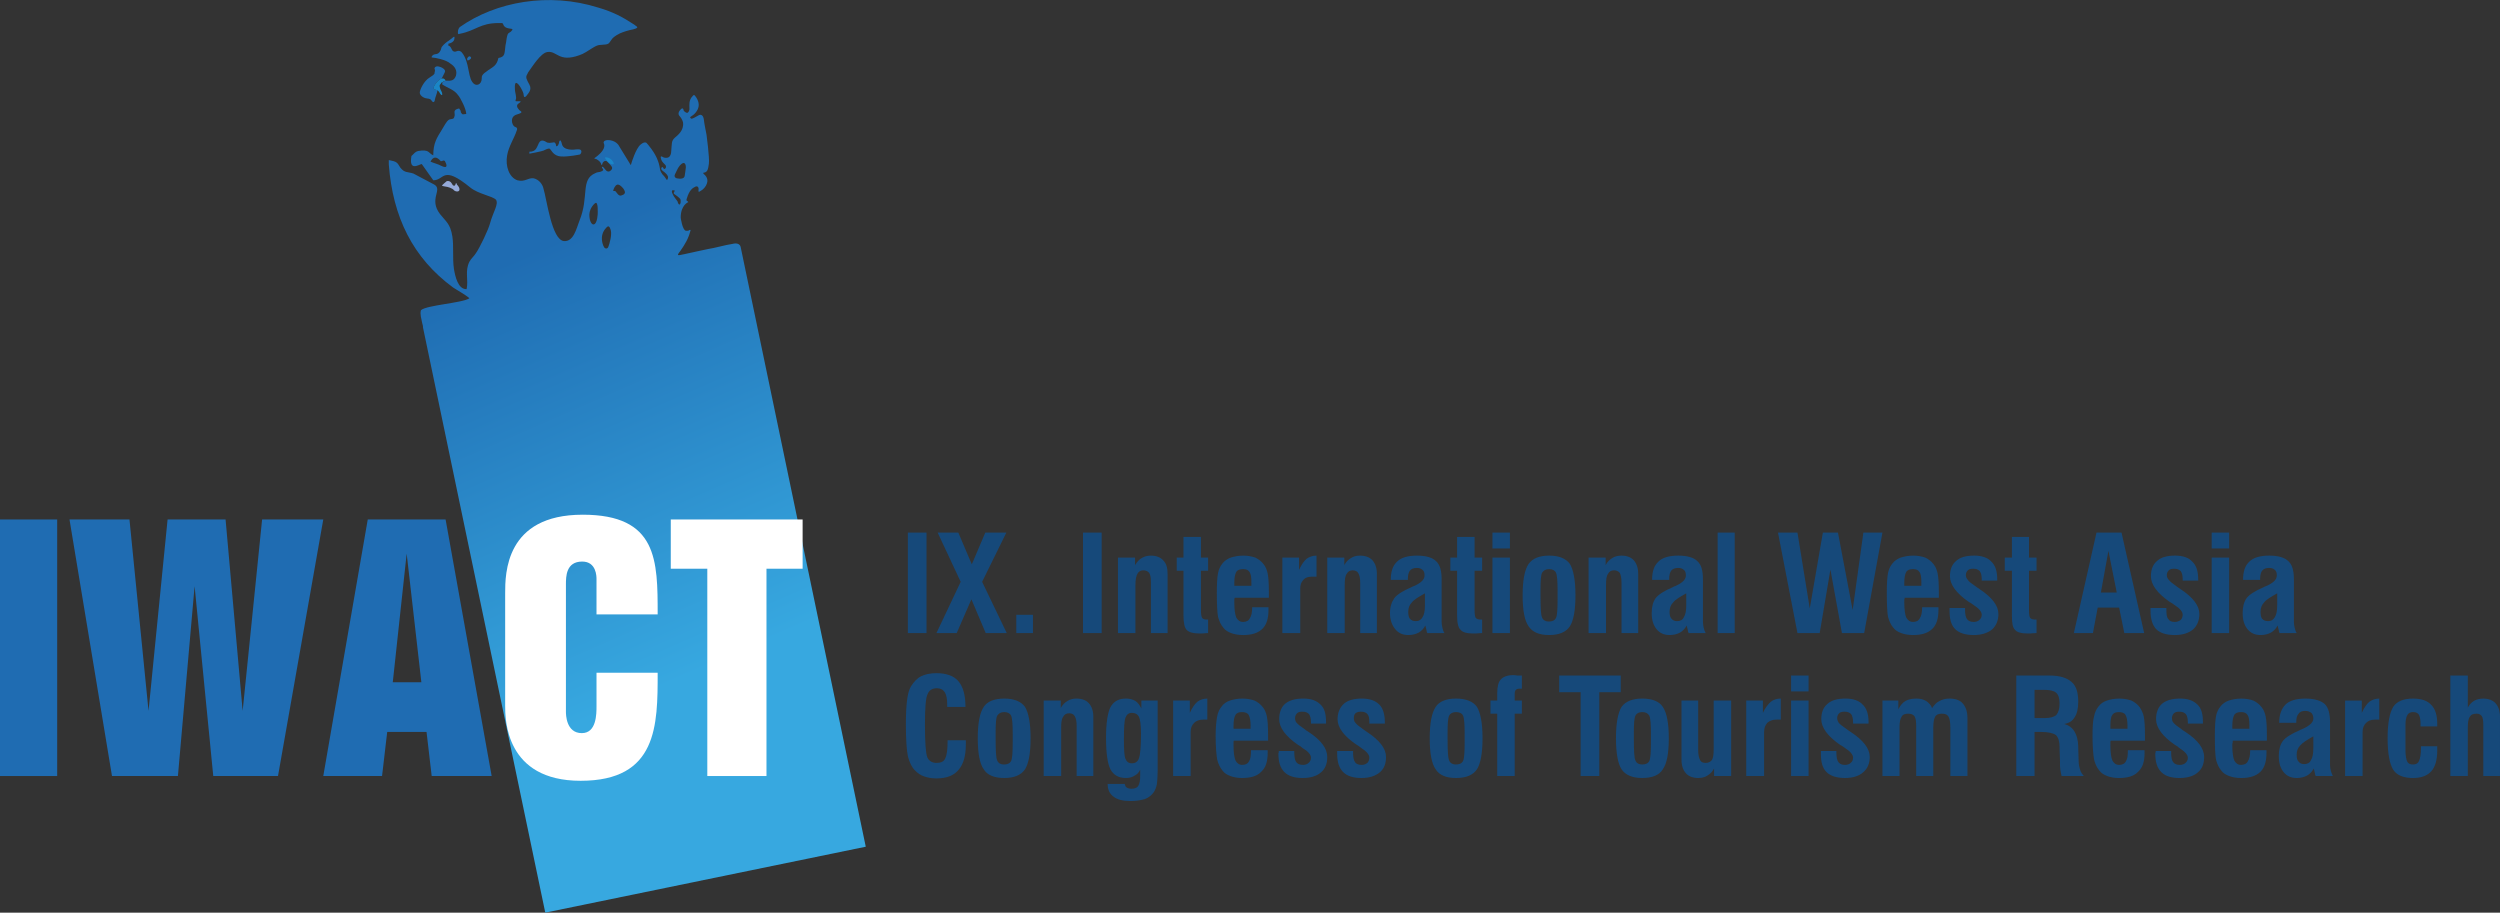
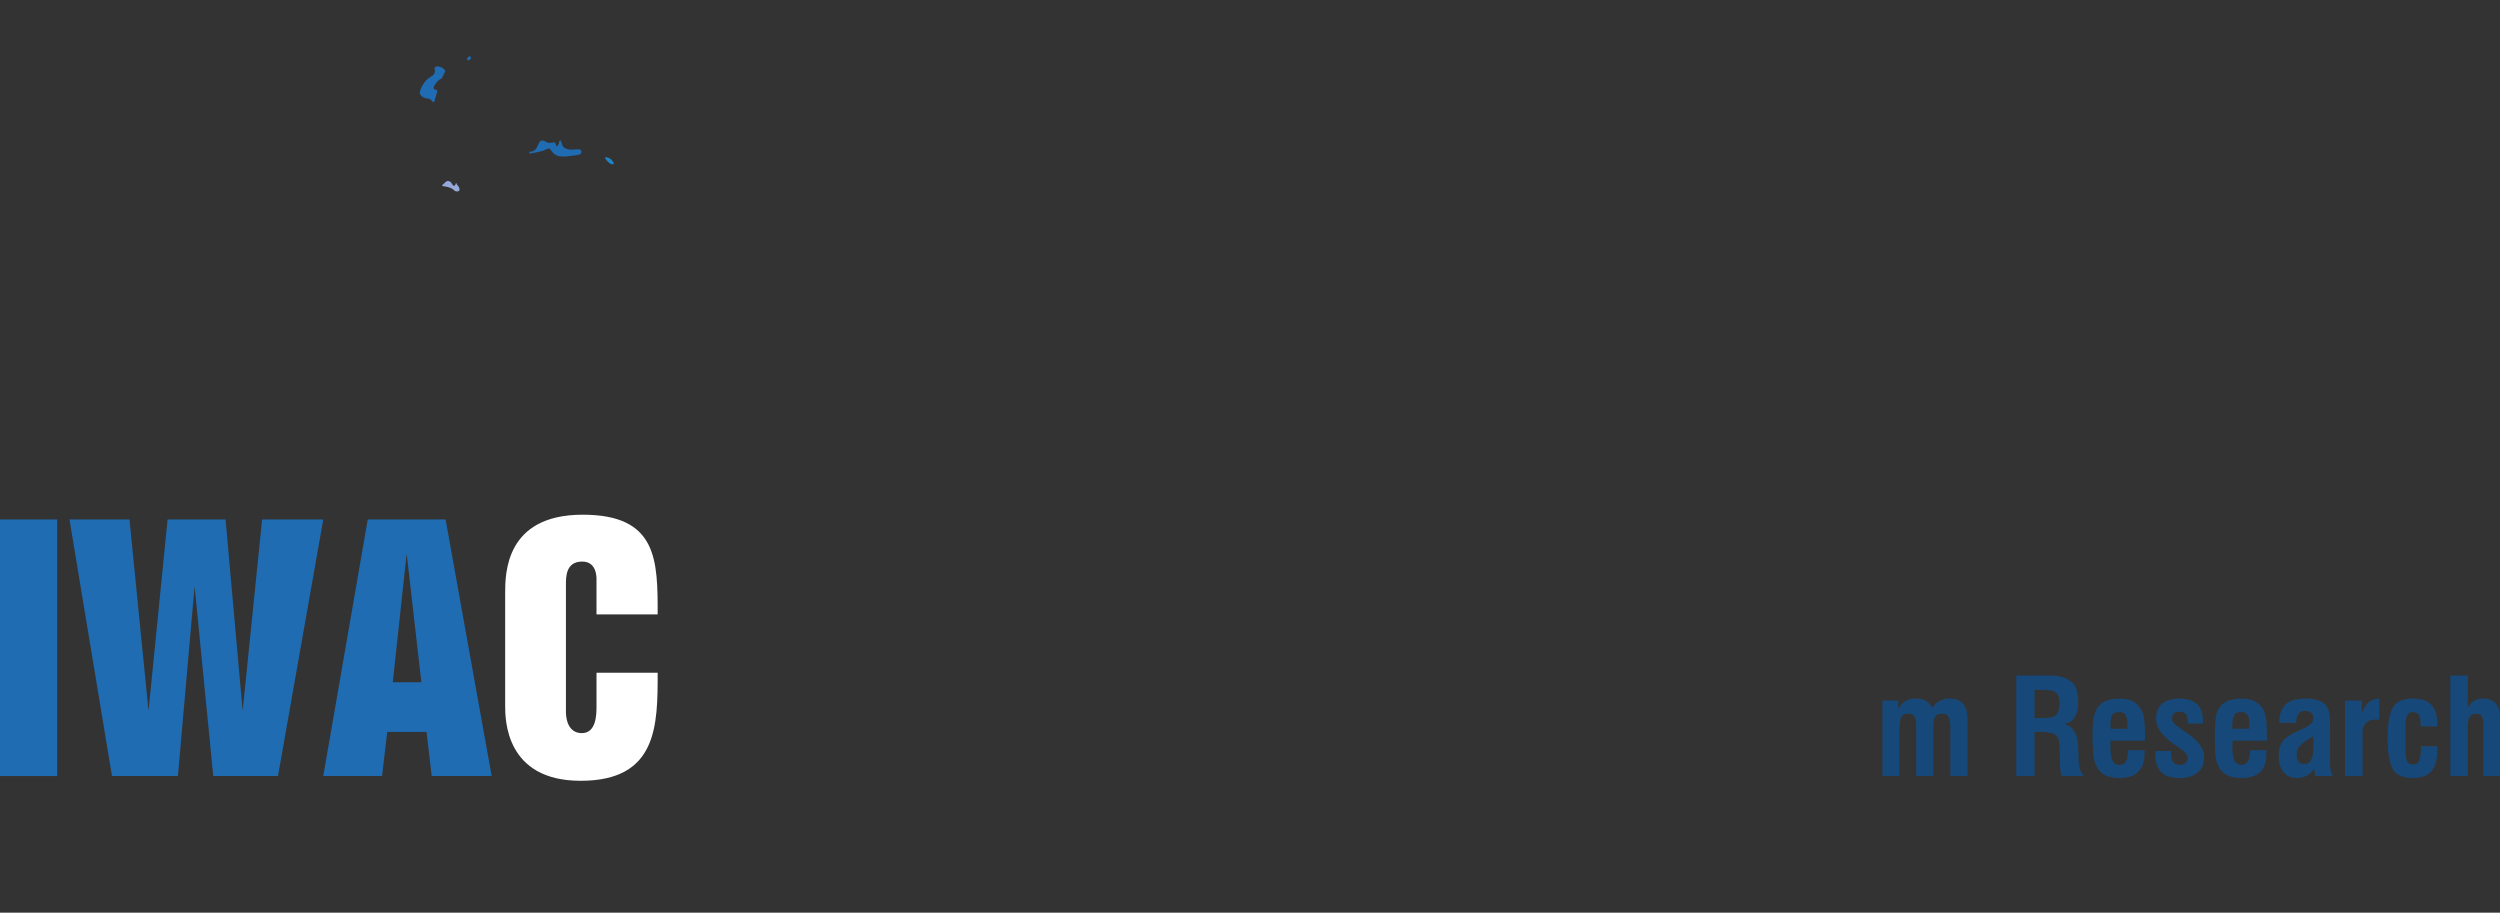
<svg xmlns="http://www.w3.org/2000/svg" xml:space="preserve" width="126.998mm" height="46.362mm" version="1.1" style="shape-rendering:geometricPrecision; text-rendering:geometricPrecision; image-rendering:optimizeQuality; fill-rule:evenodd; clip-rule:evenodd" viewBox="0 0 6295 2298">
  <rect x="0" y="0" width="6295" height="2298" fill="#333333" stroke="none" />
  <defs>
    <style type="text/css">
   
    .fil1 {fill:none}
    .fil3 {fill:#1A86C7}
    .fil2 {fill:#1F6CB2}
    .fil4 {fill:#95AAD9}
    .fil7 {fill:#16497A;fill-rule:nonzero}
    .fil5 {fill:#1F6CB2;fill-rule:nonzero}
    .fil6 {fill:white;fill-rule:nonzero}
    .fil0 {fill:url(#id0)}
   
  </style>
    <linearGradient id="id0" gradientUnits="userSpaceOnUse" x1="1807.49" y1="1670.58" x2="1351.93" y2="627.524">
      <stop offset="0" style="stop-opacity:1; stop-color:#37A8E0" />
      <stop offset="1" style="stop-opacity:1; stop-color:#1F6CB2" />
    </linearGradient>
  </defs>
  <g id="Layer_x0020_1">
    <g id="_1779301670592">
      <g>
-         <path class="fil0" d="M1142 93c0,0 -12,10 -16,12 -4,3 -15,12 -15,17 -1,5 -5,13 -12,14 -7,1 -9,2 -11,5 -2,3 -2,4 2,4 4,0 33,5 44,15 11,7 18,17 14,31 -5,12 -11,13 -26,12 -5,3 -7,1 -9,9 14,10 30,13 40,27 7,8 21,36 21,48 -7,0 -9,3 -12,-2 -2,-2 -2,-4 -2,-6l-4 -6c-19,4 -8,13 -12,21 -1,7 -8,5 -13,7 -7,4 -14,19 -18,25 -13,21 -22,34 -22,65 -12,-5 -9,-13 -29,-12 -14,1 -16,4 -21,9l-3 3c-4,4 -2,1 -2,2 -7,40 19,21 26,20l29 41c29,0 22,-40 93,18 21,17 55,21 65,31 7,11 -7,30 -15,59 -4,16 -26,62 -36,76 -5,8 -11,12 -16,21 -12,24 -2,45 -7,69 -22,1 -29,-33 -32,-51 -4,-27 0,-57 -4,-82 -5,-32 -17,-38 -31,-56 -29,-38 7,-61 -14,-74l-53 -28c-15,-5 -22,-1 -33,-15 -8,-13 -8,-15 -29,-19l0 11c10,132 60,235 162,310 12,8 31,18 41,27 -17,12 -107,17 -122,30 -3,10 1,21 3,32l2 8c0,1 0,2 0,3l0 0 0 0 308 1474 807 -166 -315 -1510c-3,-13 -20,-8 -20,-8 -20,3 -47,11 -62,13 -16,3 -40,9 -60,13 -16,3 -21,6 -10,-8 12,-17 21,-32 26,-53l-3 0c-2,3 -9,2 -9,2 -9,-2 -13,-33 -13,-33 0,-32 19,-39 19,-39l-1 -2c-5,-1 -3,-6 -3,-6 7,-24 16,-28 22,-31 6,-3 9,3 8,8 -1,5 1,5 1,5 0,0 15,-6 20,-21 5,-14 -6,-22 -8,-24 -2,-2 -1,-3 -1,-3 11,-1 12,-9 14,-23 2,-14 -6,-73 -6,-73 0,0 -6,-29 -7,-40 -2,-10 -8,-12 -14,-8 -5,3 -14,8 -17,8 -2,-1 -5,-4 -2,-5 2,-2 11,-5 18,-19 7,-15 -3,-29 -7,-34 -3,-4 -6,1 -6,1 -10,10 -8,23 -8,29 1,6 -2,12 -5,13 -2,1 -9,-3 -10,-7 0,-5 -4,-4 -4,-4 0,0 -14,10 -6,19 8,9 9,17 9,17 2,20 -13,31 -21,38 -9,8 -7,15 -9,36 -2,21 -20,13 -20,13 0,0 -8,-6 -6,2 1,7 5,11 10,16 5,4 3,10 0,11 -3,2 -4,-3 -5,-4 -2,-1 -4,1 -4,4 0,3 6,7 6,7 0,0 13,9 11,16 -1,7 -4,4 -4,4 0,0 -3,-6 -10,-13 -6,-8 -6,-13 -6,-13 -2,-13 -5,-20 -5,-20 -7,-22 -28,-45 -28,-45 0,0 -4,-7 -16,3 -12,10 -23,46 -24,50 0,4 -3,-2 -3,-2l-27 -44c0,0 -5,-12 -23,-15 -18,-2 -16,7 -16,7 0,0 5,7 -2,18 -7,11 -21,20 -21,20 0,0 -1,2 2,2 4,0 15,8 15,15l2 0c0,0 1,-5 3,-7 2,-2 5,-4 9,-2 0,0 1,1 1,1 4,4 11,11 12,14 1,3 0,6 -4,9 -3,3 -8,2 -10,0 -2,-2 -7,-8 -8,-9 0,-1 -3,-1 -3,-1 0,0 -1,2 1,4 1,1 2,3 2,4 0,1 -4,5 -15,6 -1,0 -3,1 -5,2 -38,16 -15,59 -40,120 -8,21 -15,53 -39,51 -31,-3 -43,-105 -52,-134 -3,-11 -12,-21 -24,-24 -15,-2 -22,10 -41,5 -21,-7 -31,-36 -26,-63 4,-23 18,-43 24,-62 0,0 4,-7 -3,-9 -6,-2 -9,-10 -9,-16 0,-7 3,-11 8,-14 6,-3 16,-4 16,-8 -1,-3 -4,-2 -8,-8 -4,-5 -4,-9 -1,-12 2,-2 11,-7 5,-7 -6,0 -10,0 -10,0 0,0 -2,-1 0,-5 2,-4 -2,-19 -2,-20 0,-1 -3,-24 4,-21 7,3 16,22 17,26 1,4 0,14 7,7 6,-8 15,-16 8,-29 -7,-13 -10,-18 -6,-25 0,-1 0,-1 1,-1 0,-2 1,-3 2,-5 11,-15 31,-48 48,-51 25,-4 28,27 81,8 12,-4 21,-11 31,-17 11,-7 16,-9 23,-9 22,-1 19,-3 26,-12 3,-5 8,-10 22,-17 9,-4 22,-8 33,-10 19,-5 8,-7 3,-12 -29,-19 -53,-32 -91,-43 -124,-39 -257,-15 -348,49 0,0 -5,4 -5,13 0,4 0,6 5,4 41,-8 50,-27 98,-27 9,0 9,-1 11,3 6,18 34,5 19,19 -6,4 -7,3 -9,11 -2,7 -2,15 -4,22 -3,21 0,30 -18,33 -4,19 -13,22 -26,31 -16,11 -16,14 -16,21 0,15 -15,22 -24,8 -6,-8 -8,-25 -11,-38l0 0c0,0 -4,-24 -16,-37 0,0 -5,-5 -12,-2 -7,3 -11,-1 -12,-4 -2,-3 -3,-9 -9,-10l0 -5c0,0 13,-2 15,-11 2,-9 -2,-6 -2,-6zm363 447c-1,14 -5,27 -12,25 -3,-1 -9,-7 -9,-25 1,-18 14,-28 14,-28 9,-8 7,25 7,28zm-421 -133c7,-14 16,-13 26,-1 9,-1 2,-3 10,-1 5,9 9,21 -8,13 -9,-5 -19,-7 -28,-11zm445 164c0,0 -11,9 -13,23 -2,13 3,26 5,28 1,3 8,7 11,-1 3,-8 9,-29 6,-41 0,0 -3,-14 -9,-9zm16 -94c0,0 -2,4 0,4 3,0 4,-1 6,2 2,2 7,12 14,9 7,-2 11,-6 7,-13 -3,-7 -13,-16 -18,-14 -6,2 -9,12 -9,12zm156 -41c0,0 -7,10 3,13 10,2 19,1 20,-6 1,-7 3,-19 3,-22 0,-3 -1,-15 -10,-9 -9,7 -11,14 -16,24zm-4 48c0,0 -1,2 0,4 2,1 14,10 16,13 2,4 1,14 -2,14 -4,-1 -4,-6 -5,-8 -1,-2 -10,-12 -12,-18 -3,-5 -3,-10 0,-10 3,0 5,0 5,2 -1,1 -2,3 -2,3z" />
        <path class="fil1" d="M1120 405c-8,-2 -1,0 -10,1 -10,-12 -19,-13 -26,1 9,4 19,6 28,11 17,8 13,-4 8,-13z" />
        <path class="fil2" d="M1177 152c0,0 -2,-4 0,-6 2,-3 4,-5 6,-4 2,1 4,2 3,5 -1,2 -7,6 -9,5z" />
        <path class="fil2" d="M1094 184c0,0 2,-7 1,-9 -2,-2 -1,-8 7,-8 9,1 22,8 18,15 -3,6 -6,12 -8,16 -1,0 -2,1 -3,1 -9,5 -19,20 -17,24 1,2 5,3 9,4 0,1 0,2 0,3 0,3 -6,18 -6,21 0,4 -3,8 -6,5 -3,-2 -2,-7 -13,-8 -11,-1 -20,-9 -19,-16 1,-7 10,-28 25,-37 15,-9 12,-11 12,-11z" />
-         <path class="fil3" d="M1122 203c0,0 -3,-9 -13,-4 -9,5 -19,20 -17,24 2,4 10,2 14,9 4,7 6,8 7,7 2,-1 -1,-9 -3,-12 -2,-4 -5,-13 -1,-15 3,-3 0,-4 6,-5 1,-3 3,-2 7,-4z" />
        <path class="fil4" d="M1125 456c0,0 -12,10 -12,11 0,2 7,2 10,3 3,0 17,4 20,9 4,4 14,5 14,-2 0,-8 -7,-11 -7,-14 0,-3 -3,-2 -3,1 -1,4 -4,5 -7,2 -2,-3 -5,-12 -15,-10z" />
        <path class="fil2" d="M1333 382l0 5c0,0 32,-6 36,-8 4,-2 13,-7 16,-4 4,4 9,18 28,19 19,1 47,-5 47,-5 0,0 4,-2 4,-8 -1,-6 -7,-5 -12,-5 -6,1 -33,4 -37,-13 -4,-17 -7,-6 -7,-6 0,0 -1,10 -6,11 0,0 -2,2 -2,-3 -1,-4 -2,-8 -9,-6 -8,1 -8,1 -13,0 -4,-2 -15,-11 -21,1 -6,12 -7,22 -24,22z" />
        <path class="fil3" d="M1525 396c5,0 12,2 17,9 5,6 3,8 3,8 0,0 -4,3 -11,-3 -1,0 -15,-14 -9,-14z" />
        <polygon class="fil5" points="0,1954 144,1954 144,1308 0,1308 " />
        <polygon class="fil5" points="282,1954 448,1954 490,1476 537,1954 700,1954 814,1308 660,1308 611,1790 568,1308 422,1308 374,1790 326,1308 175,1308 " />
        <path class="fil5" d="M962 1954l13 -111 99 0 13 111 151 0 -116 -646 -196 0 -112 646 148 0zm99 -236l-72 0 35 -324 37 324z" />
        <path class="fil6" d="M1467 1296c-195,0 -195,149 -195,198l0 283c0,33 0,189 190,189 194,0 194,-140 194,-272l-154 0 0 84c0,20 0,68 -37,68 -40,0 -40,-48 -40,-54l0 -320c0,-20 0,-58 41,-58 36,0 36,38 36,44l0 89 154 0c0,-136 0,-251 -189,-251z" />
-         <polygon class="fil6" points="1689,1432 1781,1432 1781,1954 1930,1954 1930,1432 2021,1432 2021,1308 1689,1308 " />
      </g>
      <g>
-         <path class="fil7" d="M2286 1594l0 -253 47 0 0 253 -47 0zm72 0l61 -129 -58 -124 52 0 34 80 34 -80 53 0 -61 124 62 129 -53 0 -36 -85 -37 85 -51 0zm201 0l0 -46 42 0 0 46 -42 0zm168 0l0 -253 47 0 0 253 -47 0zm88 0l0 -190 43 0 0 19c5,-8 10,-14 17,-18 7,-4 14,-6 23,-6 13,0 24,4 31,12 8,8 11,19 11,34l0 149 -42 0 0 -127c0,-12 -1,-19 -4,-24 -3,-4 -8,-7 -15,-7 -7,0 -12,3 -15,9 -3,5 -5,15 -5,28l0 121 -44 0zm209 -71l0 13c0,10 1,17 3,20 2,2 5,4 10,4 2,0 3,0 3,0 1,0 2,0 2,0l0 34c-6,0 -11,1 -15,1 -3,0 -6,0 -8,0 -15,0 -25,-3 -31,-9 -5,-5 -8,-17 -8,-36l0 -113 -17 0 0 -33 17 0 0 -52 44 0 0 52 18 0 0 33 -18 0 0 86zm84 -48l43 0 0 -8c0,-13 -1,-22 -5,-27 -3,-5 -8,-7 -16,-7 -8,0 -14,2 -17,7 -3,5 -5,14 -5,27 0,0 0,1 0,3 0,1 0,3 0,5zm45 54l41 0c0,0 0,2 0,3 0,2 0,3 0,4 0,22 -5,37 -15,47 -11,11 -27,16 -49,16 -12,0 -22,-2 -30,-5 -8,-3 -15,-7 -20,-14 -6,-7 -10,-16 -13,-27 -2,-11 -3,-31 -3,-60 0,-23 1,-40 3,-50 2,-10 6,-18 11,-24 5,-7 13,-12 21,-15 9,-3 20,-5 32,-5 11,0 21,2 30,5 8,4 15,9 21,17 5,6 8,14 10,23 2,10 3,25 3,47l0 14 -86 0c0,1 -1,3 -1,5 0,1 0,4 0,7 0,18 2,31 5,38 4,7 9,11 17,11 8,0 14,-3 17,-9 4,-6 6,-15 6,-28zm76 65l0 -190 42 0 0 31c6,-13 12,-22 19,-28 7,-5 15,-8 25,-8l0 53c-2,0 -3,0 -5,0 -1,0 -3,0 -6,0 -9,0 -17,2 -22,8 -6,6 -8,13 -8,23l0 111 -45 0zm113 0l0 -190 43 0 0 19c4,-8 10,-14 17,-18 6,-4 14,-6 22,-6 14,0 25,4 32,12 7,8 11,19 11,34l0 149 -42 0 0 -127c0,-12 -2,-19 -5,-24 -2,-4 -7,-7 -14,-7 -7,0 -12,3 -15,9 -4,5 -5,15 -5,28l0 121 -44 0zm246 -100c-16,9 -28,16 -33,23 -6,6 -9,14 -9,23 0,8 1,14 4,18 4,4 8,6 15,6 8,0 13,-3 17,-10 4,-6 6,-16 6,-30l0 -30zm6 100c-1,-2 -2,-4 -2,-7 -1,-3 -2,-7 -3,-12 -4,8 -10,14 -17,18 -8,4 -16,6 -26,6 -14,0 -25,-5 -33,-15 -8,-10 -13,-23 -13,-40 0,-16 4,-28 11,-38 7,-9 21,-18 42,-27 2,-1 5,-3 9,-4 17,-8 25,-16 25,-26 0,-6 -1,-11 -5,-14 -3,-3 -8,-5 -14,-5 -8,0 -14,2 -18,7 -3,4 -5,11 -5,20l0 3 -43 0c0,-21 5,-36 16,-46 10,-10 27,-15 50,-15 23,0 39,5 48,14 10,9 14,24 14,46l0 107c0,6 1,10 2,15 1,4 2,8 5,13l-43 0zm119 -71l0 13c0,10 1,17 3,20 2,2 6,4 11,4 1,0 2,0 3,0 0,0 1,0 2,0l0 34c-7,0 -12,1 -15,1 -4,0 -7,0 -9,0 -15,0 -25,-3 -30,-9 -6,-5 -9,-17 -9,-36l0 -113 -17 0 0 -33 17 0 0 -52 44 0 0 52 19 0 0 33 -19 0 0 86zm45 -142l0 -40 44 0 0 40 -44 0zm0 213l0 -190 44 0 0 190 -44 0zm121 -97l0 4c0,30 1,48 4,54 3,7 9,10 17,10 9,0 15,-3 18,-9 3,-6 4,-22 4,-48l0 -8 0 -11c0,-25 -1,-40 -4,-47 -3,-6 -9,-9 -17,-9 -9,0 -14,3 -18,9 -3,6 -4,20 -4,42l0 13zm-45 2c0,-38 5,-64 15,-79 10,-14 27,-21 52,-21 24,0 42,7 52,21 9,15 14,41 14,79 0,38 -5,64 -14,78 -10,15 -28,22 -52,22 -25,0 -42,-7 -52,-22 -10,-14 -15,-40 -15,-78zm166 95l0 -190 43 0 0 19c4,-8 10,-14 17,-18 6,-4 14,-6 23,-6 13,0 24,4 31,12 7,8 11,19 11,34l0 149 -42 0 0 -127c0,-12 -2,-19 -4,-24 -3,-4 -8,-7 -15,-7 -7,0 -12,3 -15,9 -4,5 -5,15 -5,28l0 121 -44 0zm246 -100c-16,9 -28,16 -33,23 -6,6 -9,14 -9,23 0,8 1,14 5,18 3,4 8,6 14,6 8,0 14,-3 17,-10 4,-6 6,-16 6,-30l0 -30zm6 100c-1,-2 -2,-4 -2,-7 -1,-3 -2,-7 -3,-12 -4,8 -10,14 -17,18 -8,4 -16,6 -26,6 -14,0 -25,-5 -33,-15 -8,-10 -12,-23 -12,-40 0,-16 3,-28 10,-38 7,-9 21,-18 42,-27 2,-1 5,-3 9,-4 17,-8 25,-16 25,-26 0,-6 -1,-11 -5,-14 -3,-3 -8,-5 -14,-5 -8,0 -14,2 -18,7 -3,4 -5,11 -5,20l0 3 -43 0c0,-21 5,-36 16,-46 10,-10 27,-15 50,-15 23,0 39,5 48,14 10,9 14,24 14,46l0 107c0,6 1,10 2,15 1,4 2,8 5,13l-43 0zm73 0l0 -253 43 0 0 253 -43 0zm201 0l-49 -253 49 0 31 191 33 -191 38 0 37 195 27 -195 48 0 -46 253 -56 0 -29 -160 -27 160 -56 0zm269 -119l43 0 0 -8c0,-13 -1,-22 -5,-27 -3,-5 -8,-7 -16,-7 -8,0 -14,2 -17,7 -3,5 -5,14 -5,27 0,0 0,1 0,3 0,1 0,3 0,5zm45 54l41 0c0,0 0,2 0,3 0,2 0,3 0,4 0,22 -5,37 -15,47 -11,11 -27,16 -49,16 -12,0 -22,-2 -30,-5 -8,-3 -15,-7 -20,-14 -6,-7 -10,-16 -13,-27 -2,-11 -3,-31 -3,-60 0,-23 1,-40 3,-50 2,-10 6,-18 11,-24 5,-7 13,-12 21,-15 9,-3 20,-5 32,-5 11,0 21,2 30,5 8,4 15,9 21,17 5,6 8,14 10,23 2,10 3,25 3,47l0 14 -86 0c0,1 0,3 -1,5 0,1 0,4 0,7 0,18 2,31 5,38 4,7 9,11 17,11 8,0 14,-3 17,-9 4,-6 6,-15 6,-28zm69 2l39 0 0 5c0,11 2,19 5,23 4,5 9,7 17,7 6,0 11,-2 14,-5 4,-3 6,-8 6,-13 0,-8 -7,-16 -21,-25 -4,-3 -7,-5 -9,-6l-2 -1c-32,-22 -48,-44 -48,-65 0,-17 5,-30 16,-39 10,-9 25,-13 45,-13 19,0 34,5 43,15 10,9 15,24 15,44l0 4 -39 0 0 -4c0,-9 -2,-16 -5,-20 -4,-4 -9,-6 -17,-6 -5,0 -10,1 -13,4 -3,3 -5,7 -5,12 0,5 2,9 5,12 2,4 9,9 19,16 2,2 6,4 10,7 32,21 48,42 48,63 0,17 -6,30 -16,39 -11,9 -27,14 -46,14 -21,0 -37,-5 -47,-15 -10,-10 -14,-25 -14,-46 0,-1 0,-2 0,-4 0,-1 0,-3 0,-3zm200 -8l0 13c0,10 1,17 3,20 2,2 6,4 11,4 1,0 2,0 3,0 0,0 1,0 2,0l0 34c-7,0 -12,1 -15,1 -4,0 -7,0 -9,0 -15,0 -25,-3 -30,-9 -6,-5 -8,-17 -8,-36l0 -113 -18 0 0 -33 18 0 0 -52 43 0 0 52 19 0 0 33 -19 0 0 86zm181 -31l40 0 -21 -105 -19 105zm-68 102l57 -253 63 0 57 253 -50 0 -13 -64 -54 0 -12 64 -48 0zm193 -63l40 0 0 5c0,11 1,19 5,23 3,5 8,7 16,7 6,0 11,-2 15,-5 3,-3 5,-8 5,-13 0,-8 -7,-16 -21,-25 -4,-3 -7,-5 -9,-6l-2 -1c-32,-22 -48,-44 -48,-65 0,-17 5,-30 16,-39 10,-9 25,-13 45,-13 19,0 34,5 43,15 10,9 15,24 15,44l0 4 -39 0 0 -4c0,-9 -2,-16 -5,-20 -4,-4 -9,-6 -17,-6 -5,0 -10,1 -13,4 -3,3 -5,7 -5,12 0,5 2,9 5,12 3,4 9,9 19,16 2,2 6,4 10,7 32,21 48,42 48,63 0,17 -6,30 -16,39 -11,9 -26,14 -46,14 -21,0 -37,-5 -47,-15 -9,-10 -14,-25 -14,-46 0,-1 0,-2 0,-4 0,-1 0,-3 0,-3zm154 -150l0 -40 44 0 0 40 -44 0zm0 213l0 -190 44 0 0 190 -44 0zm165 -100c-16,9 -28,16 -33,23 -6,6 -9,14 -9,23 0,8 1,14 4,18 4,4 8,6 15,6 8,0 13,-3 17,-10 4,-6 6,-16 6,-30l0 -30zm6 100c-1,-2 -2,-4 -2,-7 -1,-3 -2,-7 -3,-12 -4,8 -10,14 -17,18 -8,4 -16,6 -26,6 -14,0 -25,-5 -33,-15 -8,-10 -12,-23 -12,-40 0,-16 3,-28 10,-38 7,-9 21,-18 42,-27 2,-1 5,-3 9,-4 17,-8 25,-16 25,-26 0,-6 -1,-11 -5,-14 -3,-3 -8,-5 -14,-5 -8,0 -14,2 -18,7 -3,4 -5,11 -5,20l0 3 -43 0c0,-21 5,-36 16,-46 10,-10 27,-15 50,-15 23,0 39,5 48,14 10,9 14,24 14,46l0 107c0,6 1,10 2,15 1,4 2,8 5,13l-43 0zm-3354 270l46 0c0,1 0,2 0,5 0,2 0,3 0,5 0,29 -6,50 -18,64 -12,15 -31,22 -56,22 -12,0 -23,-2 -31,-5 -9,-3 -16,-8 -23,-15 -8,-8 -14,-20 -18,-36 -3,-15 -5,-41 -5,-79 0,-26 1,-47 3,-62 2,-16 5,-27 10,-35 7,-11 15,-20 25,-25 10,-5 23,-8 39,-8 25,0 44,7 55,20 12,14 18,35 18,65l-46 0 0 -7c0,-13 -2,-23 -6,-30 -5,-7 -11,-10 -20,-10 -12,0 -19,5 -23,14 -5,9 -7,35 -7,77 0,45 2,73 6,83 4,9 12,14 23,14 11,0 18,-3 22,-11 4,-8 6,-22 6,-43l0 -3zm121 -7l0 4c0,30 1,48 4,54 3,7 9,10 17,10 9,0 15,-3 18,-9 3,-6 4,-22 4,-48l0 -8 0 -11c0,-25 -1,-40 -4,-47 -3,-6 -9,-9 -17,-9 -9,0 -14,3 -18,9 -3,6 -4,20 -4,42l0 13zm-45 2c0,-38 5,-64 15,-79 9,-14 27,-21 52,-21 24,0 42,7 52,21 9,15 14,41 14,79 0,38 -5,64 -14,78 -10,15 -28,22 -52,22 -25,0 -43,-7 -52,-22 -10,-14 -15,-40 -15,-78zm166 95l0 -190 43 0 0 19c4,-8 10,-14 17,-18 6,-4 14,-6 22,-6 14,0 25,4 32,12 7,8 11,19 11,34l0 149 -42 0 0 -127c0,-12 -2,-19 -5,-24 -2,-4 -7,-7 -14,-7 -7,0 -12,3 -15,9 -4,5 -5,15 -5,28l0 121 -44 0zm287 -15c0,16 -1,28 -2,36 -2,8 -4,14 -8,20 -5,7 -12,13 -22,17 -10,3 -22,5 -36,5 -18,0 -33,-3 -43,-11 -10,-7 -15,-18 -15,-32l43 0c1,4 2,7 5,9 3,2 7,3 12,3 8,0 14,-2 17,-7 4,-6 5,-15 5,-28l0 -13c-3,7 -8,12 -14,15 -6,4 -13,6 -22,6 -18,0 -31,-7 -39,-22 -7,-14 -11,-40 -11,-79 0,-37 4,-63 11,-77 8,-15 21,-22 39,-22 9,0 17,2 24,6 6,4 11,11 15,19l0 -20 41 0 0 175zm-65 -144c-8,0 -13,4 -16,12 -3,7 -4,26 -4,55 0,26 1,42 4,49 3,7 8,11 16,11 9,0 15,-4 18,-13 3,-8 5,-29 5,-62 0,-21 -2,-35 -5,-42 -3,-6 -9,-10 -18,-10zm104 159l0 -190 42 0 0 31c6,-13 12,-22 19,-28 7,-5 15,-8 25,-8l0 53c-2,0 -3,0 -5,0 -2,0 -4,0 -6,0 -9,0 -17,3 -22,8 -6,6 -9,13 -9,23l0 111 -44 0zm152 -119l43 0 0 -8c0,-13 -2,-22 -5,-27 -3,-5 -9,-7 -17,-7 -7,0 -13,2 -16,7 -3,5 -5,14 -5,27 0,0 0,1 0,3 0,1 0,3 0,5zm44 54l42 0c0,0 0,2 0,3 0,2 0,3 0,4 0,22 -5,37 -16,47 -10,11 -26,16 -49,16 -11,0 -21,-2 -29,-5 -8,-3 -15,-7 -20,-14 -6,-7 -10,-16 -13,-27 -2,-11 -4,-31 -4,-60 0,-23 2,-40 4,-50 2,-10 6,-18 11,-24 5,-7 12,-12 21,-15 9,-3 19,-5 32,-5 11,0 21,2 30,5 8,4 15,9 21,17 5,6 8,14 10,23 2,10 3,25 3,47l0 14 -86 0c-1,1 -1,3 -1,5 0,1 0,4 0,7 0,18 2,31 5,38 4,7 9,11 17,11 8,0 14,-3 17,-9 4,-6 5,-15 5,-28zm70 2l39 0 0 5c0,11 2,19 5,23 4,5 9,7 17,7 6,0 11,-2 14,-5 4,-3 6,-8 6,-13 0,-8 -7,-16 -22,-25 -3,-3 -6,-5 -8,-6l-2 -1c-32,-22 -48,-44 -48,-65 0,-17 5,-30 15,-39 11,-9 26,-13 46,-13 19,0 33,5 43,15 10,9 14,24 14,44l0 4 -38 0 0 -4c0,-9 -2,-16 -5,-20 -4,-4 -9,-6 -17,-6 -5,0 -10,1 -13,4 -3,3 -5,7 -5,12 0,5 1,9 4,12 3,4 10,9 20,16 2,2 5,4 10,7 32,21 47,42 47,63 0,17 -5,30 -16,39 -10,9 -26,14 -46,14 -21,0 -36,-5 -46,-15 -10,-10 -15,-25 -15,-46 0,-1 0,-2 1,-4 0,-1 0,-3 0,-3zm147 0l40 0 0 5c0,11 2,19 5,23 3,5 9,7 17,7 6,0 10,-2 14,-5 3,-3 5,-8 5,-13 0,-8 -7,-16 -21,-25 -4,-3 -6,-5 -8,-6l-2 -1c-33,-22 -49,-44 -49,-65 0,-17 6,-30 16,-39 10,-9 26,-13 45,-13 20,0 34,5 44,15 9,9 14,24 14,44l0 4 -39 0 0 -4c0,-9 -1,-16 -5,-20 -3,-4 -9,-6 -16,-6 -6,0 -10,1 -14,4 -3,3 -4,7 -4,12 0,5 1,9 4,12 3,4 9,9 19,16 3,2 6,4 10,7 32,21 48,42 48,63 0,17 -5,30 -16,39 -11,9 -26,14 -46,14 -21,0 -36,-5 -46,-15 -10,-10 -15,-25 -15,-46 0,-1 0,-2 0,-4 0,-1 0,-3 0,-3zm278 -34l0 4c0,30 1,48 4,54 3,7 9,10 17,10 9,0 15,-3 18,-9 3,-6 4,-22 4,-48l0 -8 0 -11c0,-25 -1,-40 -4,-47 -3,-6 -9,-9 -18,-9 -8,0 -14,3 -17,9 -3,6 -4,20 -4,42l0 13zm-45 2c0,-38 5,-64 15,-79 9,-14 27,-21 51,-21 25,0 43,7 53,21 9,15 14,41 14,79 0,38 -5,64 -14,78 -10,15 -28,22 -53,22 -24,0 -42,-7 -51,-22 -10,-14 -15,-40 -15,-78zm170 95l0 -157 -17 0 0 -33 17 0 0 -19c0,-16 3,-28 9,-34 6,-7 17,-11 31,-11 3,0 7,0 10,1 4,0 7,0 12,0l0 33c-1,0 -2,0 -3,0 -1,0 -1,0 -2,0 -5,0 -8,1 -10,3 -2,2 -3,5 -3,10l0 17 18 0 0 33 -18 0 0 157 -44 0zm210 0l0 -211 -54 0 0 -42 155 0 0 42 -54 0 0 211 -47 0zm134 -97l0 4c0,30 1,48 4,54 3,7 9,10 17,10 9,0 15,-3 18,-9 3,-6 4,-22 4,-48l0 -8 0 -11c0,-25 -1,-40 -4,-47 -4,-6 -9,-9 -18,-9 -8,0 -14,3 -17,9 -3,6 -4,20 -4,42l0 13zm-45 2c0,-38 5,-64 14,-79 10,-14 28,-21 52,-21 25,0 43,7 52,21 10,15 15,41 15,79 0,38 -5,64 -15,78 -9,15 -27,22 -52,22 -24,0 -42,-7 -52,-22 -9,-14 -14,-40 -14,-78zm290 -95l0 190 -43 0 0 -19c-4,8 -10,14 -17,18 -6,4 -14,6 -23,6 -13,0 -24,-4 -31,-12 -7,-8 -11,-19 -11,-34l0 -149 42 0 0 124c0,13 2,21 5,26 2,5 7,7 14,7 7,0 13,-3 16,-8 3,-5 4,-14 4,-28l0 -121 44 0zm38 190l0 -190 42 0 0 31c6,-13 13,-22 20,-28 6,-5 15,-8 25,-8l0 53c-2,0 -4,0 -5,0 -2,0 -4,0 -6,0 -10,0 -17,3 -23,8 -5,6 -8,13 -8,23l0 111 -45 0zm113 -213l0 -40 44 0 0 40 -44 0zm0 213l0 -190 44 0 0 190 -44 0zm75 -63l39 0 0 5c0,11 2,19 5,23 4,5 9,7 17,7 6,0 11,-2 14,-5 4,-3 6,-8 6,-13 0,-8 -7,-16 -21,-25 -4,-3 -7,-5 -9,-6l-2 -1c-32,-22 -48,-44 -48,-65 0,-17 5,-30 16,-39 10,-9 25,-13 45,-13 19,0 34,5 43,15 10,9 15,24 15,44l0 4 -39 0 0 -4c0,-9 -2,-16 -5,-20 -4,-4 -9,-6 -17,-6 -5,0 -10,1 -13,4 -3,3 -5,7 -5,12 0,5 2,9 4,12 3,4 10,9 20,16 2,2 6,4 10,7 32,21 48,42 48,63 0,17 -6,30 -17,39 -10,9 -26,14 -45,14 -21,0 -37,-5 -47,-15 -10,-10 -14,-25 -14,-46 0,-1 0,-2 0,-4 0,-1 0,-3 0,-3z" />
        <path class="fil7" d="M4740 1954l0 -190 40 0 0 22c5,-10 11,-17 18,-21 7,-4 16,-6 28,-6 9,0 17,2 24,6 7,5 12,10 15,18 6,-9 12,-15 19,-18 7,-4 15,-6 25,-6 15,0 26,4 33,12 8,9 12,21 12,37l0 146 -43 0 0 -121c0,-15 -2,-25 -5,-29 -3,-5 -8,-7 -17,-7 -7,0 -13,2 -16,7 -3,5 -5,14 -5,28l0 122 -43 0 0 -124c0,-13 -1,-21 -4,-26 -3,-5 -9,-7 -16,-7 -8,0 -14,2 -17,8 -3,5 -5,13 -5,25l0 124 -43 0zm383 -146l27 0c13,0 23,-3 28,-8 5,-6 8,-15 8,-29 0,-13 -3,-22 -9,-27 -6,-5 -16,-7 -31,-7l-23 0 0 71zm-46 146l0 -253 84 0c26,0 44,6 55,16 12,10 17,27 17,50 0,17 -3,30 -9,39 -6,10 -15,15 -26,17 22,6 34,25 35,56 0,2 0,3 0,4l1 33c0,9 2,17 4,23 1,5 5,10 9,15l-56 0c-1,-5 -2,-10 -3,-15 -1,-6 -1,-14 -1,-25l-1 -26 0 -7c0,-14 -3,-24 -9,-30 -7,-5 -19,-8 -38,-8l-16 0 0 111 -46 0zm237 -119l43 0 0 -8c0,-13 -2,-22 -5,-27 -3,-5 -9,-7 -17,-7 -7,0 -13,2 -16,7 -4,5 -5,14 -5,27 0,0 0,1 0,3 0,1 0,3 0,5zm44 54l42 0c0,0 0,2 0,3 0,2 0,3 0,4 0,22 -5,37 -16,47 -10,11 -26,16 -49,16 -11,0 -21,-2 -29,-5 -8,-3 -15,-7 -20,-14 -6,-7 -10,-16 -13,-27 -2,-11 -4,-31 -4,-60 0,-23 1,-40 4,-50 2,-10 6,-18 11,-24 5,-7 12,-12 21,-15 9,-3 19,-5 32,-5 11,0 21,2 30,5 8,4 15,9 21,17 4,6 8,14 10,23 2,10 3,25 3,47l0 14 -86 0c-1,1 -1,3 -1,5 0,1 0,4 0,7 0,18 2,31 5,38 4,7 9,11 17,11 8,0 14,-3 17,-9 4,-6 5,-15 5,-28zm70 2l39 0 0 5c0,11 2,19 5,23 4,5 9,7 17,7 6,0 11,-2 14,-5 4,-3 6,-8 6,-13 0,-8 -8,-16 -22,-25 -3,-3 -6,-5 -8,-6l-2 -1c-32,-22 -48,-44 -48,-65 0,-17 5,-30 15,-39 11,-9 26,-13 46,-13 19,0 33,5 43,15 10,9 14,24 14,44l0 4 -38 0 0 -4c0,-9 -2,-16 -5,-20 -4,-4 -9,-6 -17,-6 -5,0 -10,1 -13,4 -3,3 -5,7 -5,12 0,5 1,9 4,12 3,4 10,9 20,16 2,2 5,4 10,7 32,21 47,42 47,63 0,17 -5,30 -16,39 -10,9 -26,14 -46,14 -21,0 -36,-5 -46,-15 -10,-10 -15,-25 -15,-46 0,-1 0,-2 1,-4 0,-1 0,-3 0,-3zm193 -56l43 0 0 -8c0,-13 -1,-22 -5,-27 -3,-5 -8,-7 -16,-7 -8,0 -14,2 -17,7 -3,5 -5,14 -5,27 0,0 0,1 0,3 0,1 0,3 0,5zm45 54l41 0c0,0 0,2 0,3 0,2 0,3 0,4 0,22 -5,37 -15,47 -11,11 -27,16 -49,16 -12,0 -22,-2 -30,-5 -8,-3 -15,-7 -20,-14 -6,-7 -10,-16 -13,-27 -2,-11 -3,-31 -3,-60 0,-23 1,-40 3,-50 2,-10 6,-18 11,-24 5,-7 13,-12 21,-15 9,-3 20,-5 32,-5 11,0 22,2 30,5 8,4 15,9 21,17 5,6 8,14 10,23 2,10 3,25 3,47l0 14 -86 0c0,1 0,3 0,5 -1,1 -1,4 -1,7 0,18 2,31 5,38 4,7 9,11 17,11 8,0 14,-3 17,-9 4,-6 6,-15 6,-28zm159 -35c-16,9 -27,16 -33,23 -6,6 -9,14 -9,23 0,8 1,14 5,18 3,4 8,6 14,6 8,0 14,-3 17,-10 4,-6 6,-16 6,-30l0 -30zm6 100c-1,-2 -2,-4 -2,-7 -1,-3 -2,-7 -3,-12 -4,8 -10,14 -17,18 -8,4 -16,6 -26,6 -14,0 -25,-5 -33,-15 -8,-10 -12,-23 -12,-40 0,-16 3,-28 10,-38 7,-9 21,-18 42,-27 2,-1 5,-3 9,-4 17,-8 26,-16 26,-26 0,-6 -2,-11 -5,-14 -4,-3 -9,-5 -15,-5 -8,0 -14,2 -17,7 -4,4 -6,11 -6,20l0 3 -43 0c0,-21 6,-36 16,-46 10,-10 27,-15 50,-15 23,0 39,5 49,14 9,9 13,24 13,46l0 107c0,6 1,10 2,15 1,4 3,8 5,13l-43 0zm74 0l0 -190 42 0 0 31c6,-13 12,-22 19,-28 7,-5 15,-8 25,-8l0 53c-2,0 -3,0 -5,0 -2,0 -4,0 -6,0 -10,0 -17,3 -22,8 -6,6 -9,13 -9,23l0 111 -44 0zm232 -75c0,1 0,3 0,4 0,2 0,4 0,7 0,23 -5,41 -15,52 -10,11 -25,17 -46,17 -24,0 -41,-7 -50,-21 -9,-15 -14,-41 -14,-79 0,-38 5,-64 14,-79 9,-14 26,-21 50,-21 21,0 36,5 46,16 10,10 15,26 15,48l0 6 -42 0 0 -4c0,-11 -1,-19 -4,-25 -3,-5 -8,-7 -15,-7 -6,0 -11,2 -14,7 -3,5 -5,13 -5,25l0 65c0,13 2,22 4,27 3,6 8,8 15,8 7,0 13,-3 15,-9 3,-6 5,-17 5,-33l0 -4 41 0zm33 75l0 -253 44 0 0 81c3,-7 9,-13 15,-17 7,-4 15,-6 24,-6 13,0 24,4 31,12 7,8 11,19 11,34l0 149 -42 0 0 -128c0,-11 -1,-19 -4,-23 -3,-4 -7,-6 -13,-6 -8,0 -14,2 -17,8 -4,5 -5,14 -5,28l0 121 -44 0z" />
      </g>
    </g>
  </g>
</svg>